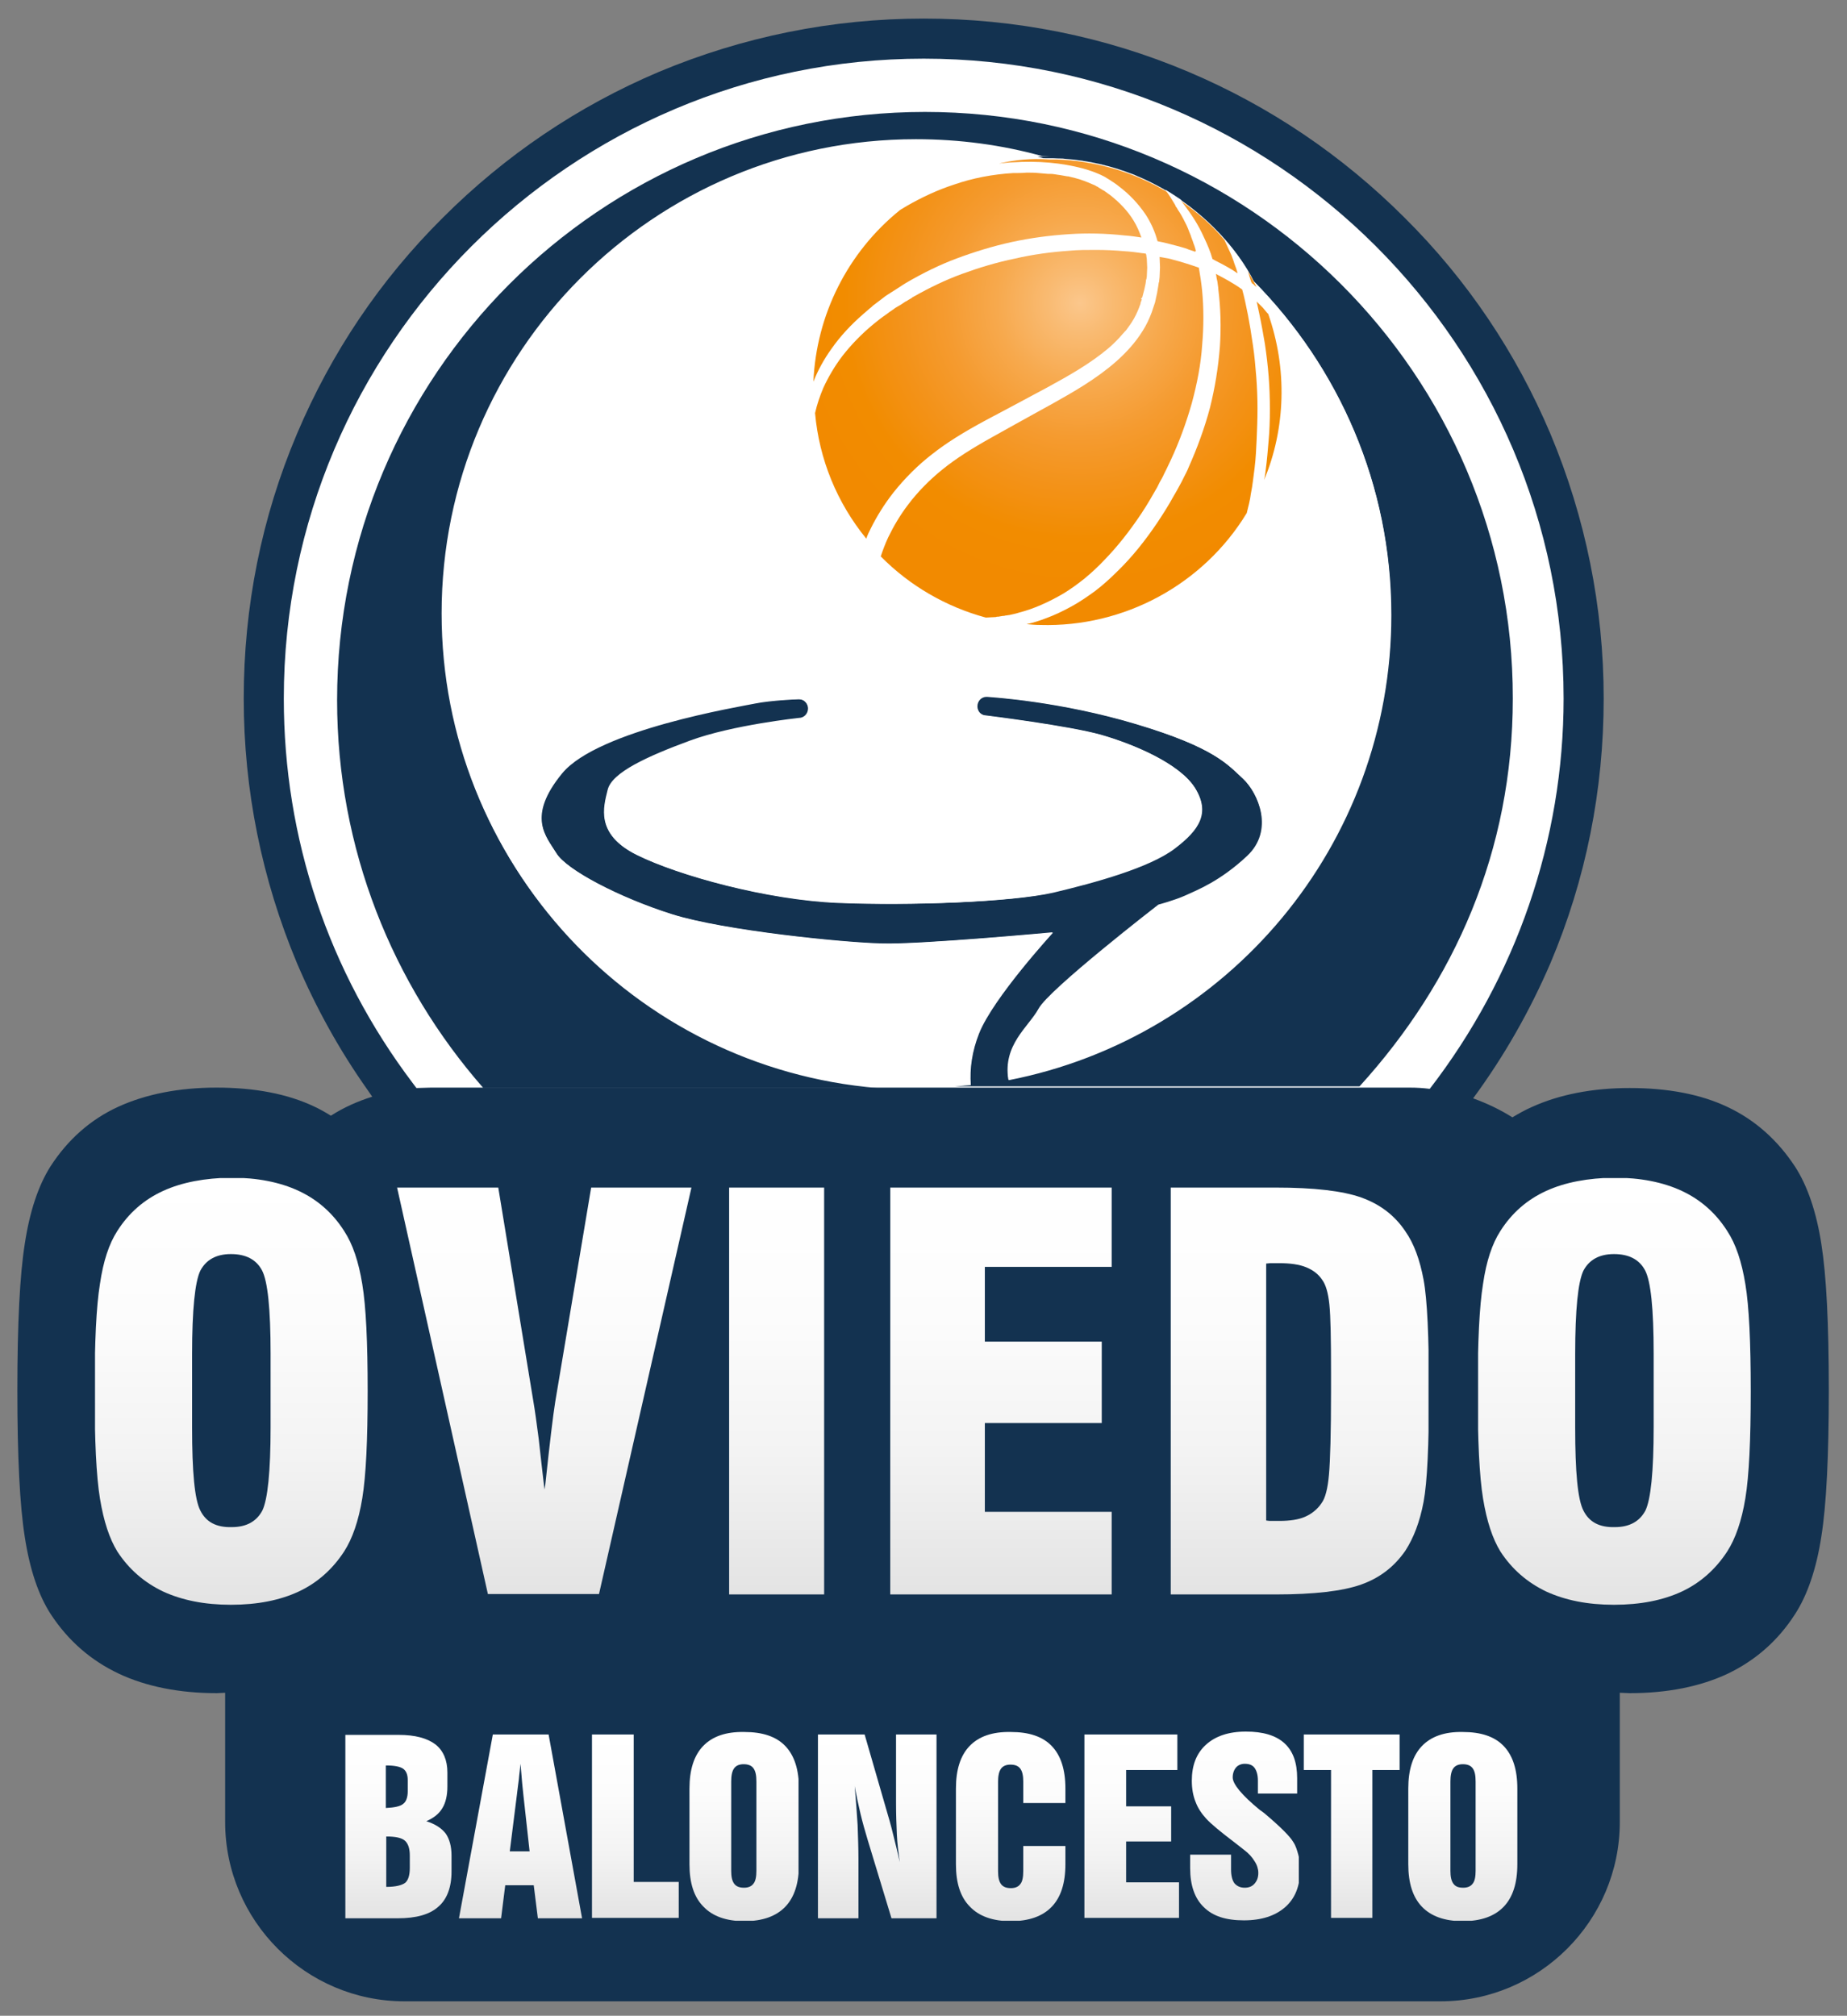
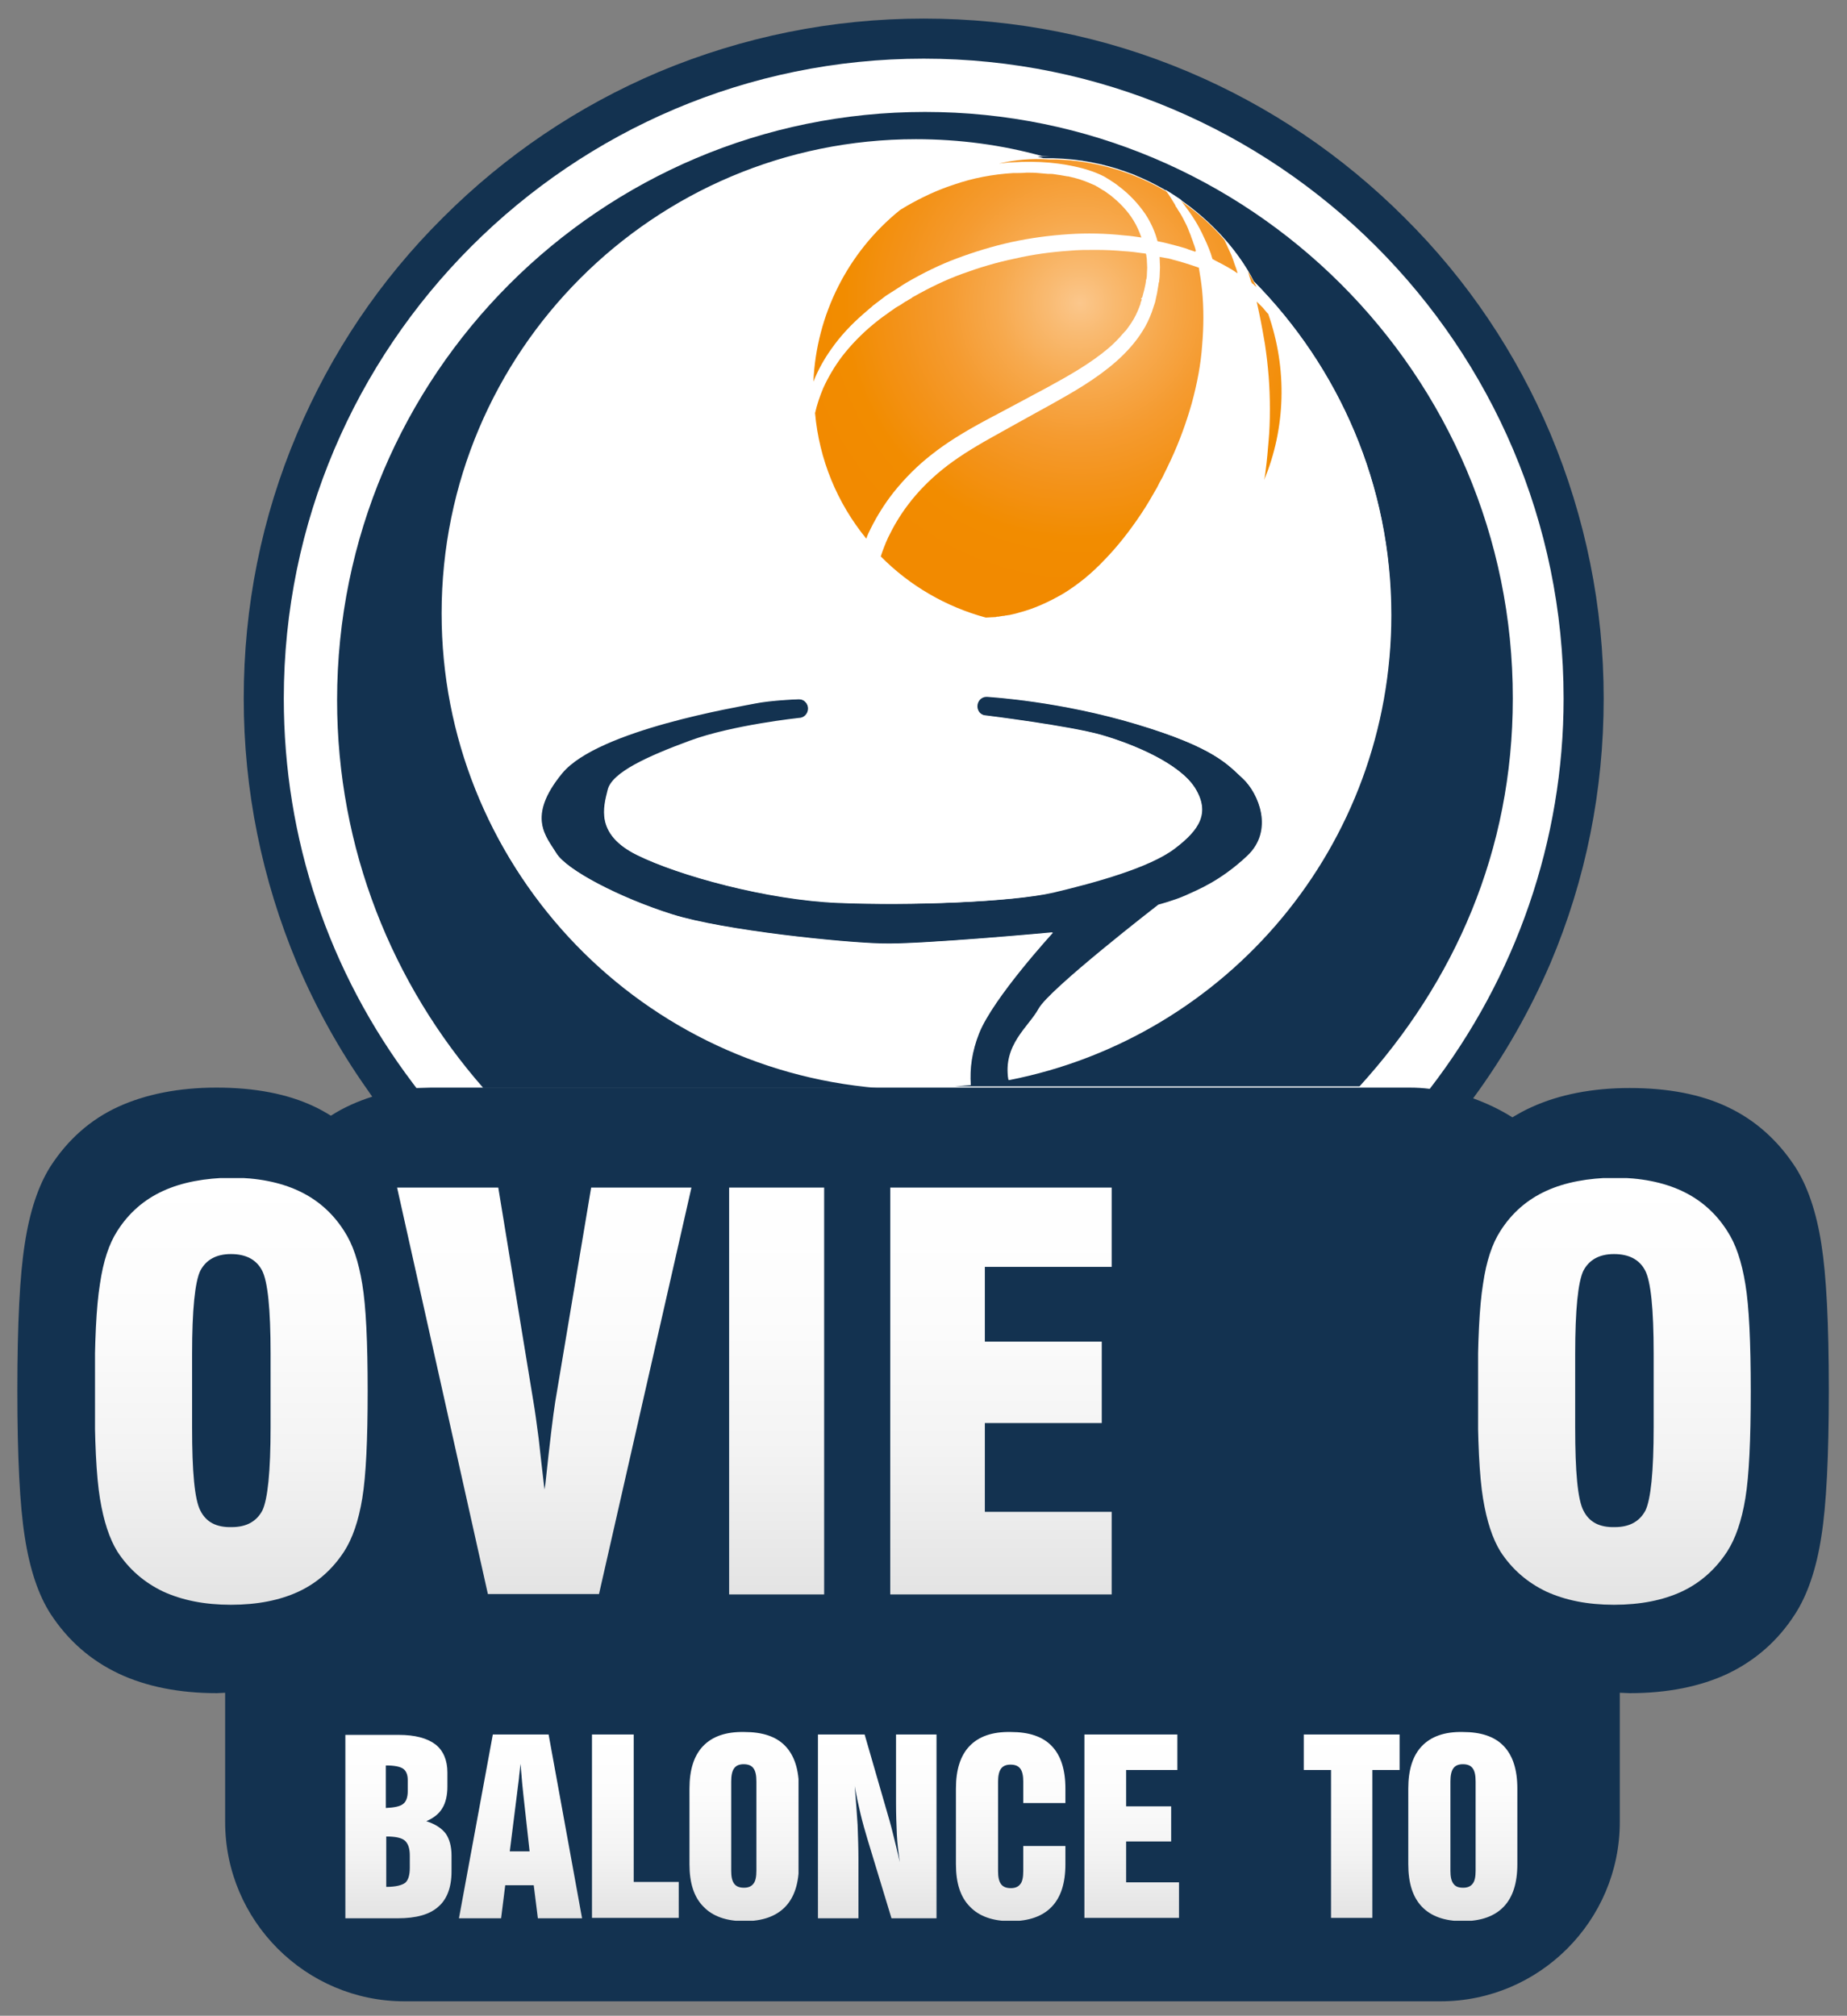
<svg xmlns="http://www.w3.org/2000/svg" xmlns:xlink="http://www.w3.org/1999/xlink" version="1.1" id="Capa_1" x="0px" y="0px" viewBox="0 0 447.1 488" style="enable-background:new 0 0 447.1 488;" xml:space="preserve">
  <rect x="0" y="0" width="447.1" height="488" fill="#808080" stroke="none" />
  <style type="text/css">
	.st0{fill:#FFFFFF;}
	.st1{fill:#133250;}
	
		.st2{clip-path:url(#SVGID_00000159468380862095726040000010466491088117406383_);fill:url(#SVGID_00000036950038329783788660000003154396022004346263_);}
	
		.st3{clip-path:url(#SVGID_00000070816287214467792010000000845100188686865032_);fill:url(#SVGID_00000088817160467964881320000005425738380621132950_);}
	
		.st4{clip-path:url(#SVGID_00000072266610746403048090000001815559701547366076_);fill:url(#SVGID_00000056429107871122354230000009028259127145013431_);}
	
		.st5{clip-path:url(#SVGID_00000154408725546111105930000018222008210177131675_);fill:url(#SVGID_00000012470811143463586550000008380939860268619148_);}
	
		.st6{clip-path:url(#SVGID_00000170263907829914118340000009403688005560572319_);fill:url(#SVGID_00000146498291922208321120000017875235608837431990_);}
	
		.st7{clip-path:url(#SVGID_00000064314546183270587660000003346028489445870508_);fill:url(#SVGID_00000122683801824527459450000012441344224584299189_);}
	
		.st8{clip-path:url(#SVGID_00000001634067761725702590000009951891864649577388_);fill:url(#SVGID_00000061436081980701139480000002457421703167163323_);}
	
		.st9{clip-path:url(#SVGID_00000053506493054513868740000002148508256483752599_);fill:url(#SVGID_00000024707205102066788670000009884215763035177898_);}
	
		.st10{clip-path:url(#SVGID_00000143613457151041139060000004840443566368320416_);fill:url(#SVGID_00000159442322245793151260000000586303212831536284_);}
	
		.st11{clip-path:url(#SVGID_00000158013541801888987980000002973283089915052204_);fill:url(#SVGID_00000019643115857905646210000010401560863045598861_);}
	
		.st12{clip-path:url(#SVGID_00000031912724524116205010000003860679628723414404_);fill:url(#SVGID_00000097488940130690805410000016253879200308274618_);}
	
		.st13{clip-path:url(#SVGID_00000037685238865228455660000007817267994519150977_);fill:url(#SVGID_00000111184688650549717430000002596509637944651966_);}
	
		.st14{clip-path:url(#SVGID_00000101101411259598816710000015055687526952177593_);fill:url(#SVGID_00000155113288720642107880000002871986566565003669_);}
	
		.st15{clip-path:url(#SVGID_00000000941525311555964770000005320415610381999520_);fill:url(#SVGID_00000101816047013122848760000017589356139015051934_);}
	
		.st16{clip-path:url(#SVGID_00000125564503188492682540000015928696323744355215_);fill:url(#SVGID_00000000187579957666909040000018257054822259453102_);}
	
		.st17{clip-path:url(#SVGID_00000070827045463893718640000007300897773619113903_);fill:url(#SVGID_00000015348136024504979910000010511667667074851247_);}
	
		.st18{clip-path:url(#SVGID_00000128479683847363932870000008533182415411475840_);fill:url(#SVGID_00000129185410370235464550000003465939133272587677_);}
	
		.st19{clip-path:url(#SVGID_00000142170662120946132560000009285341069205553052_);fill:url(#SVGID_00000007400959176106516890000006157031142261659560_);}
	
		.st20{clip-path:url(#SVGID_00000069396736430259146960000014237539455622917017_);fill:url(#SVGID_00000005946259581340158590000007362453334574347958_);}
	
		.st21{clip-path:url(#SVGID_00000000901948993220442520000017916900166094074296_);fill:url(#SVGID_00000116231336914042855910000009075127727365883552_);}
	
		.st22{clip-path:url(#SVGID_00000104696038226701620860000016035760555412082619_);fill:url(#SVGID_00000020368937328857173290000000262356128641269925_);}
	
		.st23{clip-path:url(#SVGID_00000149340903641227155380000017790494916429534392_);fill:url(#SVGID_00000097481381394885878770000018300570495974435724_);}
	
		.st24{clip-path:url(#SVGID_00000080918462793818897420000006166994208422660016_);fill:url(#SVGID_00000072972533310263743650000015643388980744879281_);}
	
		.st25{clip-path:url(#SVGID_00000070112162560142539160000005156979238786175380_);fill:url(#SVGID_00000078012571992634169160000006755599865843725459_);}
	
		.st26{clip-path:url(#SVGID_00000050663319764700095380000009048354081544250043_);fill:url(#SVGID_00000083087498287821961310000007557243365818625424_);}
</style>
  <path class="st0" d="M380.6,168.4c0,86.5-70.1,156.5-156.5,156.5c-86.5,0-156.5-70.1-156.5-156.5C67.5,82,137.6,11.9,224,11.9  C310.5,11.9,380.6,82,380.6,168.4" />
  <path class="st1" d="M223.9,27.1c-78.6,0-142.3,63.8-142.3,142.4c0,36,13.4,68.8,35.4,93.9h95.4c-58.9-4.9-105.2-54.2-105.2-114.4  c0-63.4,51.4-114.8,114.8-114.8c10.6,0,20.9,1.4,30.6,4.1c25.8-0.4,43.9,16.1,50.9,29.8c20.6,20.8,33.3,49.3,33.3,80.8  c0,55.8-39.8,102.3-92.6,112.6c-1.4-8.5,5-12.8,7.3-17.2c2.5-4.6,29-25.2,29-25.2s3.8-1,6.5-2.2c2.8-1.2,8.3-3.4,15-9.6  c6.6-6.2,2.7-15.2-1-18.7c-3.8-3.5-6.9-7.6-26-13.3c-18.4-5.5-34.8-6.5-36.1-6.6l-0.1,0l0,0l0,0v0c-1.2,0-2.2,1-2.2,2.3  s1,2.3,2.2,2.3v0c0,0,20.2,2.5,27.9,4.7c7.7,2.2,18.9,6.9,22.6,12.8c3.7,6,1.1,10.1-5,14.7c-6.1,4.6-19.2,8.2-29.3,10.6  c-10.1,2.3-35,3.2-52.1,2.5c-17.2-0.7-38.6-6.6-48.7-11.6c-10.1-5-8-11.6-7-15.7c1-4.1,9.6-8.1,19.9-11.9  c10.3-3.7,26.4-5.5,26.4-5.5v0c1.2,0,2.2-1.1,2.2-2.3s-1-2.3-2.2-2.3v0l-0.1,0l0,0l-0.1,0c-0.9,0-6.9,0.3-10.4,1  c-3.9,0.8-38.1,6.4-46.8,16.9c-8.7,10.6-3.9,15.3-1.4,19.4c2.5,4.1,15.4,10.9,28,14.8c12.6,4,41.9,6.9,50.9,7.1  c9.1,0.2,41.3-2.7,41.3-2.7s-14.5,15.8-17.9,24.4c-1.7,4.3-2.3,8.5-2,12.5c-1.3,0.1-2.6,0.2-3.9,0.3h98c23-25.3,37.1-57,37.1-93.9  C366.3,90.8,302.5,27.1,223.9,27.1" />
  <path class="st0" d="M266,39.7c0.5,0.1,1,0.3,1.5,0.4C267,39.9,266.5,39.8,266,39.7" />
-   <path class="st0" d="M256,38.4c0.8,0,1.5,0.1,2.3,0.1C257.5,38.4,256.8,38.4,256,38.4" />
  <path class="st0" d="M273.5,41.9c0.6,0.2,1.2,0.5,1.7,0.7C274.6,42.4,274,42.2,273.5,41.9" />
  <path class="st0" d="M260.6,38.8c0.6,0.1,1.1,0.1,1.7,0.2C261.7,38.9,261.1,38.8,260.6,38.8" />
  <path class="st0" d="M287.5,49.7c0.3,0.2,0.6,0.4,0.8,0.6C288.1,50.1,287.8,49.9,287.5,49.7" />
  <path class="st0" d="M277,43.4c0.6,0.3,1.1,0.5,1.7,0.8C278.1,43.9,277.6,43.7,277,43.4" />
  <path class="st0" d="M303.5,68.1c-2-4-5-8.1-8.8-12.1c0.6,0.6,1.2,1.2,1.7,1.9l1.7,3.7c0.4,1,0.6,1.7,0.7,2c0.3,0.8,0.5,1.6,0.8,2.4  c-1.4-0.9-2.9-1.8-4.4-2.6c-0.3-0.1-0.5-0.3-0.8-0.4c-0.3-0.2-0.6-0.3-0.9-0.5c-0.5-1.7-1.2-3.4-1.9-4.9l-0.1-0.2  c-1.5-3.4-3.2-5.8-4.9-8.1l-0.4-0.5l-0.4-0.5c-1.2-0.8-2.4-1.6-3.7-2.4c0.6,0.9,1.3,2,2,3.1l0.2,0.4l0,0l0,0.1l0.1,0.1  c0.2,0.3,0.3,0.6,0.5,0.8l0.4,0.6c0.3,0.5,0.6,1,0.9,1.6l0.1,0.2c0.3,0.6,0.6,1.3,1,2.1c0.3,0.6,0.5,1.1,0.6,1.5  c0.3,0.7,0.5,1.4,0.7,2c0.2,0.7,0.5,1.4,0.7,2.2c-0.3-0.1-0.7-0.2-1-0.4c-0.3-0.1-0.6-0.2-0.9-0.3c-0.6-0.2-1.2-0.4-1.8-0.6  c-0.3-0.1-0.7-0.2-1.1-0.3c-1.5-0.4-3-0.8-4.6-1.1c-0.6-2.3-1.6-4.5-2.9-6.5c-1.6-2.6-3.9-4.9-6.6-6.9c-0.6-0.4-1.1-0.8-1.7-1.2  l-0.3-0.2l-1.3-0.8l-0.8-0.4c-1.3-0.6-2.6-1.1-4.4-1.6c-5.2-1.4-10.9-2-17.1-1.5c-1.1,0.1-2.2,0.2-3.3,0.3c4.1-0.9,8.5-1.3,12.8-1.2  c-0.7,0-1.3-0.1-2-0.1c-9.7-2.7-20-4.1-30.6-4.1c-63.4,0-114.8,51.4-114.8,114.8c0,60.2,46.3,109.5,105.2,114.4h18.9  c1.3-0.1,2.6-0.2,3.9-0.3c-0.3-4,0.3-8.1,2-12.5c3.4-8.6,17.9-24.4,17.9-24.4s-32.2,3-41.3,2.7c-9.1-0.2-38.3-3.1-50.9-7.1  c-12.6-4-25.5-10.7-28-14.8c-2.5-4.1-7.3-8.8,1.4-19.4c8.7-10.6,42.9-16.2,46.8-16.9c3.5-0.7,9.5-1,10.4-1l0.1,0l0,0l0.1,0v0  c1.2,0,2.2,1.1,2.2,2.3c0,1.3-1,2.3-2.2,2.3v0c0,0-16.1,1.7-26.4,5.5c-10.3,3.8-18.9,7.7-19.9,11.9c-1,4.1-3.1,10.7,7,15.7  c10.1,5,31.5,10.9,48.7,11.6c17.2,0.8,42.1-0.1,52.1-2.5c10.1-2.4,23.2-6,29.3-10.6c6.1-4.6,8.7-8.7,5-14.7  c-3.8-6-15-10.6-22.6-12.8c-7.7-2.2-27.9-4.7-27.9-4.7v0c-1.2,0-2.2-1-2.2-2.3c0-1.2,1-2.3,2.2-2.3v0l0,0l0,0l0.1,0  c1.4,0.1,17.8,1.1,36.1,6.6c19.2,5.8,22.3,9.9,26,13.3c3.7,3.5,7.6,12.5,1,18.7c-6.6,6.2-12.2,8.3-15,9.6c-2.7,1.2-6.5,2.2-6.5,2.2  s-26.5,20.5-29,25.2c-2.4,4.4-8.7,8.7-7.3,17.2c52.8-10.4,92.6-56.8,92.6-112.6C336.8,117.4,324,88.9,303.5,68.1 M304.2,69.5  c-0.3-0.3-0.6-0.5-0.9-0.8c-0.1-0.1-0.2-0.2-0.3-0.2l0-0.1l-0.1-0.1c-0.3-0.9-0.5-1.8-0.8-2.6C302.8,66.9,303.5,68.2,304.2,69.5   M217.8,51l0.3-0.2c0.5-0.3,0.9-0.6,1.5-0.9c3.5-2,7.3-3.8,11.3-5.1c4.7-1.6,9.5-2.5,14.3-2.8c2.1-0.1,4.1-0.1,6.1,0  c0.7,0,1.4,0.1,2.3,0.2c0.1,0,0.3,0,0.4,0l0.2,0c0.6,0.1,1.2,0.1,1.7,0.2c0.2,0,0.5,0.1,0.7,0.1c0.5,0.1,1.1,0.2,1.7,0.3l0.2,0.1  c0.1,0,0.3,0.1,0.4,0.1c0.8,0.2,1.6,0.4,2.3,0.6c1.5,0.4,2.7,0.9,3.8,1.5l0.5,0.3l0.1,0l0.1,0.1l1.1,0.7l0.4,0.2  c0.5,0.3,0.9,0.6,1.4,1c2.4,1.8,4.3,3.9,5.7,6.2c0.8,1.3,1.4,2.7,1.9,4.1c-1.3-0.2-2.7-0.4-4.1-0.5c-4.6-0.4-9.2-0.5-13.5-0.3  c-4.6,0.3-9.3,0.9-13.8,1.9c-4.6,1-9.1,2.3-13.4,4c-4,1.5-8.1,3.5-12.2,5.9c-0.3,0.2-0.5,0.3-0.8,0.5l-0.6,0.4l0,0  c-0.5,0.3-0.9,0.6-1.4,0.9c-0.2,0.2-0.5,0.3-0.8,0.5c-0.6,0.4-1.3,0.9-1.9,1.3c-0.8,0.6-1.7,1.2-2.5,1.9l0,0  c-0.3,0.2-0.6,0.5-0.8,0.7c-0.5,0.4-1,0.8-1.5,1.3c-3,2.6-5.6,5.5-7.7,8.4c-1.8,2.5-3.3,5.2-4.4,8C197.6,76.3,205.2,61.2,217.8,51   M209.5,130.5c-7.1-8.7-11.4-19.2-12.4-30.4c0.5-2.2,1.2-4.2,2-6.1c1.2-2.6,2.7-5.3,4.6-7.7c2-2.6,4.5-5.2,7.5-7.7  c0.5-0.4,1-0.8,1.5-1.2c0.3-0.2,0.5-0.4,0.8-0.6l1-0.7c0.5-0.3,1-0.7,1.5-1c0.5-0.3,0.8-0.6,1.2-0.8c0.2-0.1,0.5-0.3,0.7-0.4  l0.6-0.4c0.2-0.1,0.4-0.3,0.6-0.4c0.2-0.1,0.4-0.3,0.7-0.4c0.2-0.1,0.5-0.3,0.7-0.4c0.2-0.1,0.4-0.2,0.6-0.4  c3.6-2.1,7.6-3.9,11.7-5.5c4.1-1.5,8.4-2.8,12.8-3.7c4.3-0.9,8.8-1.6,13.2-1.9c4.6-0.3,9-0.3,12.9,0.1c1.6,0.1,3.2,0.3,4.6,0.5  c0.3,0,0.5,0.1,0.8,0.1l0,0.1c0,0.2,0,0.3,0.1,0.5c0,0.2,0.1,0.4,0.1,0.6l0.1,2.2l-0.1,2.2c0,0.2-0.1,0.4-0.1,0.6  c0,0.1,0,0.3-0.1,0.4c0,0.2-0.1,0.5-0.1,0.7c-0.1,0.5-0.1,0.9-0.3,1.4l-0.5,1.9l-0.3,0.3l0.2,0.2l-0.3,0.8c-0.1,0.2-0.2,0.4-0.2,0.7  c0,0.1-0.1,0.2-0.1,0.3c-0.5,1.3-1.2,2.6-1.9,3.8c-0.4,0.6-0.8,1.2-1.2,1.7c-0.2,0.3-0.4,0.5-0.7,0.8l-0.2,0.2  c-1.1,1.3-2.3,2.5-3.6,3.6c-4.3,3.7-9.2,6.4-14.7,9.5c-5.1,2.7-10.1,5.4-14.8,7.9c-5.6,3-9.7,5.5-13,8.2c-3.5,2.7-6.6,5.8-9.4,9.3  c-2.2,2.8-4,5.7-5.5,8.7C210.2,128.7,209.9,129.6,209.5,130.5 M246.7,148.1c-0.8,0.2-1.6,0.4-2.4,0.6c-0.3,0.1-0.5,0.1-0.8,0.1  c-0.2,0-0.4,0.1-0.5,0.1l-0.2,0c-0.4,0.1-0.8,0.1-1.2,0.2c-0.1,0-0.2,0-0.3,0c-0.2,0-0.4,0-0.6,0.1c-0.6,0.1-1.3,0.1-1.9,0.1l-0.2,0  c-9.6-2.6-18.3-7.7-25.4-14.8c0.5-1.6,1-3.1,1.8-4.6c1.3-2.7,2.9-5.4,4.8-7.9c2.5-3.2,5.3-6.2,8.4-8.6c3.1-2.5,6.9-5,12.2-7.9  l5.2-2.9c3.1-1.7,6.2-3.4,9.4-5.2c4.8-2.7,10.3-5.9,15.2-10.1c2.6-2.3,4.7-4.7,6.4-7.4c0.9-1.4,1.6-2.9,2.2-4.5l0.1-0.3  c0.1-0.3,0.2-0.6,0.3-0.9l0.4-1.2l0.5-2.3c0.2-0.6,0.2-1.2,0.3-1.8c0-0.2,0.1-0.5,0.1-0.7c0-0.1,0-0.3,0.1-0.4  c0-0.3,0.1-0.6,0.1-0.9l0.1-2.4l-0.1-2.4l0,0l0-0.1c0.6,0.1,1.2,0.2,1.7,0.3c0.2,0,0.4,0.1,0.6,0.1c0.2,0.1,0.5,0.1,0.7,0.2  c2.3,0.6,4.5,1.2,6.5,2c0.3,1.8,0.6,3.6,0.8,5.6c0.4,4.2,0.4,8.7,0,13.2c-0.4,4.4-1.2,9.1-2.5,14c-1.2,4.6-3,9.3-5.1,13.8  c-0.3,0.7-0.7,1.4-1,2.1c-0.2,0.4-0.4,0.8-0.6,1.2c-0.3,0.7-0.7,1.4-1.1,2.1c-0.2,0.4-0.4,0.8-0.6,1.2c-1.2,2.1-2.4,4.2-3.8,6.3  c-3,4.5-5.9,8.1-8.8,11.1c-1.6,1.7-3.3,3.2-4.9,4.6c-1.7,1.3-3.4,2.6-5.2,3.7C253.8,145.7,250.2,147.2,246.7,148.1 M304.3,106.5  c-0.1,2.1-0.3,4.6-0.5,7c-0.2,2.2-0.5,4.3-0.9,6.2l0,0c-0.3,1.6-0.6,3.1-1,4.7c-10.6,17.3-29.8,27.7-50,27.1c-1.1,0-2.2-0.1-3.3-0.2  c1.5-0.4,3.1-0.9,4.9-1.5c1.8-0.7,3.8-1.6,6-2.8c2-1.1,3.9-2.4,5.8-3.8c1.7-1.3,3.5-2.9,5.4-4.8c3.4-3.4,6.6-7.3,9.5-11.6  c1.5-2.2,2.8-4.4,4-6.5c0.2-0.4,0.4-0.8,0.7-1.2c0.4-0.7,0.8-1.4,1.2-2.2c0.2-0.4,0.4-0.8,0.6-1.2c0.4-0.7,0.8-1.5,1.1-2.3  c2.2-4.8,3.9-9.6,5.2-14.5c1.3-4.7,2.1-9.7,2.4-14.8c0.3-4.6,0.2-9.4-0.4-14l0-0.2c-0.1-0.5-0.1-1-0.2-1.5c0-0.3-0.1-0.6-0.2-0.9  c0-0.2-0.1-0.5-0.1-0.7l0-0.2c2.3,1.1,4.5,2.4,6.4,3.8c0.5,1.8,0.9,3.8,1.4,6.2c0.4,2.1,0.8,4.5,1.2,7.3c0.4,2.6,0.6,5.2,0.8,7.6  c0.2,2.6,0.3,5.2,0.3,7.7C304.5,101.7,304.4,104.2,304.3,106.5 M307,91.2c-0.2-2.5-0.5-5.2-0.9-7.8c-0.3-2.3-0.8-4.8-1.4-7.5  c-0.2-0.9-0.4-1.9-0.7-2.8c0.1,0.1,0.2,0.2,0.3,0.3c0.2,0.2,0.3,0.3,0.5,0.5c0.2,0.2,0.5,0.5,0.7,0.7c0.2,0.2,0.3,0.4,0.5,0.6  c0.2,0.2,0.3,0.4,0.5,0.6c0.1,0.1,0.2,0.2,0.3,0.3l0,0c2.3,6.6,3.4,13.5,3.2,20.5c-0.2,6.9-1.6,13.5-4.2,19.7  c0.1-0.8,0.3-1.7,0.4-2.5c0.3-2.3,0.6-4.7,0.7-7.1c0.1-2.1,0.3-4.8,0.3-7.6C307.3,96.4,307.2,93.8,307,91.2" />
  <path class="st0" d="M269.8,40.7c0.6,0.2,1.2,0.4,1.7,0.6C270.9,41.1,270.4,40.9,269.8,40.7" />
  <path class="st0" d="M280.6,45.2c0.5,0.3,0.9,0.5,1.4,0.8C281.5,45.7,281,45.5,280.6,45.2" />
  <g>
    <defs>
      <polygon id="SVGID_1_" points="246,137.8 246.1,137.8 246.2,137.8   " />
    </defs>
    <clipPath id="SVGID_00000036225878840289318900000007866028514581029817_">
      <use xlink:href="#SVGID_1_" style="overflow:visible;" />
    </clipPath>
    <radialGradient id="SVGID_00000047054835180199506770000009005214474014084522_" cx="-74.543" cy="682.068" r="1" gradientTransform="matrix(-2.158100e-02 3.966240e-02 3.966240e-02 2.158100e-02 217.44 126.077)" gradientUnits="userSpaceOnUse">
      <stop offset="0" style="stop-color:#FBC78C" />
      <stop offset="0.117" style="stop-color:#F9BA71" />
      <stop offset="0.29" style="stop-color:#F7A94D" />
      <stop offset="0.466" style="stop-color:#F59B30" />
      <stop offset="0.643" style="stop-color:#F39218" />
      <stop offset="0.82" style="stop-color:#F28C00" />
      <stop offset="1" style="stop-color:#F28A00" />
    </radialGradient>
    <polygon style="clip-path:url(#SVGID_00000036225878840289318900000007866028514581029817_);fill:url(#SVGID_00000047054835180199506770000009005214474014084522_);" points="   246.2,137.8 246.1,137.9 246,137.8 246.1,137.8  " />
  </g>
  <g>
    <defs>
      <path id="SVGID_00000049929062065211628530000001783551947071006397_" d="M286.2,49l0.4,0.5c1.7,2.3,3.4,4.7,4.9,8.1l0.1,0.2    c0.7,1.5,1.4,3.1,1.9,4.9c0.3,0.2,0.6,0.3,0.9,0.5c0.3,0.1,0.5,0.3,0.8,0.4c1.5,0.8,3,1.6,4.4,2.6c-0.2-0.8-0.5-1.6-0.8-2.4    c-0.1-0.3-0.3-1-0.7-2l-1.7-3.7c-3.1-3.7-6.6-6.7-10.6-9.5L286.2,49z" />
    </defs>
    <clipPath id="SVGID_00000178904653451398800140000010434784234034610322_">
      <use xlink:href="#SVGID_00000049929062065211628530000001783551947071006397_" style="overflow:visible;" />
    </clipPath>
    <radialGradient id="SVGID_00000119101327491950749570000002449047882373133498_" cx="-74.543" cy="682.068" r="1" gradientTransform="matrix(-33.299 61.198 61.198 33.299 -43962.258 -18076.836)" gradientUnits="userSpaceOnUse">
      <stop offset="0" style="stop-color:#FBC78C" />
      <stop offset="0.117" style="stop-color:#F9BA71" />
      <stop offset="0.29" style="stop-color:#F7A94D" />
      <stop offset="0.466" style="stop-color:#F59B30" />
      <stop offset="0.643" style="stop-color:#F39218" />
      <stop offset="0.82" style="stop-color:#F28C00" />
      <stop offset="1" style="stop-color:#F28A00" />
    </radialGradient>
    <polygon style="clip-path:url(#SVGID_00000178904653451398800140000010434784234034610322_);fill:url(#SVGID_00000119101327491950749570000002449047882373133498_);" points="   307,52.4 296.4,71.8 278.4,62 288.9,42.6  " />
  </g>
  <g>
    <defs>
      <path id="SVGID_00000157282417119507853170000010539143075236939407_" d="M302.9,68.3l0.1,0.1l0,0.1c0.1,0.1,0.2,0.2,0.3,0.2    c0.3,0.3,0.6,0.6,0.9,0.8c-0.7-1.3-1.4-2.6-2.1-3.8C302.3,66.5,302.6,67.4,302.9,68.3" />
    </defs>
    <clipPath id="SVGID_00000100353915151733189130000010644784685756613285_">
      <use xlink:href="#SVGID_00000157282417119507853170000010539143075236939407_" style="overflow:visible;" />
    </clipPath>
    <radialGradient id="SVGID_00000163070840849222270120000017275587405430446512_" cx="-74.543" cy="682.068" r="1" gradientTransform="matrix(-33.299 61.198 61.198 33.299 -43962.258 -18076.836)" gradientUnits="userSpaceOnUse">
      <stop offset="0" style="stop-color:#FBC78C" />
      <stop offset="0.117" style="stop-color:#F9BA71" />
      <stop offset="0.29" style="stop-color:#F7A94D" />
      <stop offset="0.466" style="stop-color:#F59B30" />
      <stop offset="0.643" style="stop-color:#F39218" />
      <stop offset="0.82" style="stop-color:#F28C00" />
      <stop offset="1" style="stop-color:#F28A00" />
    </radialGradient>
    <polygon style="clip-path:url(#SVGID_00000100353915151733189130000010644784685756613285_);fill:url(#SVGID_00000163070840849222270120000017275587405430446512_);" points="   305.8,66.5 303.7,70.4 300.4,68.6 302.5,64.8  " />
  </g>
  <g>
    <defs>
      <path id="SVGID_00000110470880570638677630000015275799298928995504_" d="M280.7,62.2L280.7,62.2l0.1,2.5l-0.1,2.4    c0,0.3-0.1,0.6-0.1,0.9c0,0.1,0,0.3-0.1,0.4c0,0.2-0.1,0.5-0.1,0.7c-0.1,0.6-0.2,1.2-0.3,1.8l-0.5,2.3l-0.4,1.2    c-0.1,0.3-0.2,0.6-0.3,0.9l-0.1,0.3c-0.6,1.6-1.3,3.1-2.2,4.5c-1.6,2.6-3.8,5.1-6.4,7.4c-4.9,4.3-10.4,7.4-15.2,10.1    c-3.2,1.8-6.4,3.5-9.4,5.2l-5.2,2.9c-5.4,3-9.1,5.4-12.2,7.9c-3.1,2.5-6,5.4-8.4,8.6c-1.9,2.5-3.5,5.2-4.8,7.9    c-0.7,1.5-1.3,3.1-1.8,4.6c7,7.1,15.8,12.2,25.4,14.8l0.2,0c0.6,0,1.2-0.1,1.9-0.1c0.2,0,0.4,0,0.6-0.1c0.1,0,0.2,0,0.3,0    c0.4-0.1,0.8-0.1,1.2-0.2l0.2,0c0.2,0,0.3-0.1,0.5-0.1c0.3,0,0.5-0.1,0.8-0.1c0.8-0.2,1.5-0.3,2.4-0.6c3.5-0.9,7.1-2.5,10.7-4.6    c1.8-1.1,3.6-2.4,5.2-3.7c1.7-1.4,3.3-2.9,4.9-4.6c2.9-3,5.8-6.6,8.8-11.1c1.4-2.1,2.6-4.2,3.8-6.3c0.2-0.4,0.4-0.8,0.6-1.2    c0.4-0.7,0.8-1.4,1.1-2.1c0.2-0.4,0.4-0.8,0.6-1.2c0.3-0.7,0.7-1.4,1-2.1c2.1-4.5,3.8-9.2,5.1-13.8c1.3-4.8,2.2-9.5,2.5-14    c0.4-4.6,0.4-9,0-13.2c-0.2-2-0.5-3.9-0.8-5.6c-2-0.7-4.2-1.4-6.5-2c-0.2-0.1-0.5-0.1-0.7-0.2c-0.2,0-0.4-0.1-0.6-0.1    c-0.5-0.1-1.1-0.2-1.7-0.3L280.7,62.2z" />
    </defs>
    <clipPath id="SVGID_00000003080863302321964030000007252093733685575591_">
      <use xlink:href="#SVGID_00000110470880570638677630000015275799298928995504_" style="overflow:visible;" />
    </clipPath>
    <radialGradient id="SVGID_00000029008440977571441060000014675650751951911045_" cx="-74.543" cy="682.068" r="1" gradientTransform="matrix(-33.299 61.198 61.198 33.299 -43962.258 -18076.836)" gradientUnits="userSpaceOnUse">
      <stop offset="0" style="stop-color:#FBC78C" />
      <stop offset="0.117" style="stop-color:#F9BA71" />
      <stop offset="0.29" style="stop-color:#F7A94D" />
      <stop offset="0.466" style="stop-color:#F59B30" />
      <stop offset="0.643" style="stop-color:#F39218" />
      <stop offset="0.82" style="stop-color:#F28C00" />
      <stop offset="1" style="stop-color:#F28A00" />
    </radialGradient>
    <polygon style="clip-path:url(#SVGID_00000003080863302321964030000007252093733685575591_);fill:url(#SVGID_00000029008440977571441060000014675650751951911045_);" points="   328.2,82 273.6,182.2 176.6,129.5 231.2,29.2  " />
  </g>
  <g>
    <defs>
      <path id="SVGID_00000096743574654252101050000013216521391142722221_" d="M304.8,75.8c0.6,2.8,1,5.2,1.4,7.5    c0.4,2.7,0.7,5.3,0.9,7.8c0.2,2.6,0.3,5.2,0.3,7.9c0,2.8-0.1,5.5-0.3,7.6c-0.2,2.4-0.4,4.8-0.7,7.1c-0.1,0.9-0.2,1.7-0.4,2.5    c2.6-6.2,4-12.9,4.2-19.7c0.2-7-0.9-13.9-3.2-20.5l0,0c-0.1-0.1-0.2-0.2-0.3-0.3c-0.2-0.2-0.3-0.4-0.5-0.6    c-0.2-0.2-0.3-0.4-0.5-0.6c-0.2-0.2-0.5-0.5-0.7-0.7c-0.2-0.2-0.3-0.3-0.5-0.5c-0.1-0.1-0.2-0.2-0.3-0.3    C304.4,73.9,304.6,74.9,304.8,75.8" />
    </defs>
    <clipPath id="SVGID_00000021077291834254549370000001259777434344032419_">
      <use xlink:href="#SVGID_00000096743574654252101050000013216521391142722221_" style="overflow:visible;" />
    </clipPath>
    <radialGradient id="SVGID_00000178184590378465501430000013471307702152871056_" cx="-74.543" cy="682.068" r="1" gradientTransform="matrix(-33.299 61.198 61.198 33.299 -43962.258 -18076.836)" gradientUnits="userSpaceOnUse">
      <stop offset="0" style="stop-color:#FBC78C" />
      <stop offset="0.117" style="stop-color:#F9BA71" />
      <stop offset="0.29" style="stop-color:#F7A94D" />
      <stop offset="0.466" style="stop-color:#F59B30" />
      <stop offset="0.643" style="stop-color:#F39218" />
      <stop offset="0.82" style="stop-color:#F28C00" />
      <stop offset="1" style="stop-color:#F28A00" />
    </radialGradient>
    <polygon style="clip-path:url(#SVGID_00000021077291834254549370000001259777434344032419_);fill:url(#SVGID_00000178184590378465501430000013471307702152871056_);" points="   328.5,82.9 308.9,118.9 286,106.4 305.6,70.4  " />
  </g>
  <g>
    <defs>
-       <path id="SVGID_00000040538734556469771250000015233562224636100245_" d="M294.4,66.6c0,0.2,0.1,0.5,0.1,0.7    c0.1,0.3,0.1,0.6,0.2,0.9c0.1,0.5,0.1,1,0.2,1.5l0,0.2c0.6,4.7,0.7,9.4,0.4,14c-0.4,5.1-1.2,10-2.4,14.8    c-1.3,4.9-3.1,9.8-5.2,14.5c-0.3,0.8-0.7,1.5-1.1,2.3c-0.2,0.4-0.4,0.8-0.6,1.2c-0.4,0.7-0.8,1.5-1.2,2.2    c-0.2,0.4-0.5,0.8-0.7,1.2c-1.2,2.2-2.6,4.4-4,6.5c-2.9,4.3-6.1,8.3-9.5,11.6c-1.9,1.9-3.7,3.5-5.4,4.8c-1.9,1.4-3.8,2.7-5.8,3.8    c-2.2,1.2-4.1,2.1-6,2.8c-1.8,0.7-3.4,1.2-4.9,1.5c1.1,0.1,2.2,0.2,3.3,0.2c20.3,0.6,39.5-9.8,50-27.1c0.4-1.6,0.8-3.1,1-4.7v0    c0.4-1.9,0.6-4,0.9-6.2c0.3-2.4,0.4-4.9,0.5-7c0.1-2.3,0.2-4.8,0.2-7.4c0-2.5-0.1-5.1-0.3-7.7c-0.2-2.4-0.4-5-0.8-7.6    c-0.4-2.8-0.8-5.2-1.2-7.3c-0.5-2.5-0.9-4.4-1.4-6.2c-1.9-1.4-4.1-2.6-6.4-3.8L294.4,66.6z" />
-     </defs>
+       </defs>
    <clipPath id="SVGID_00000070088826355276092160000008567718813809173639_">
      <use xlink:href="#SVGID_00000040538734556469771250000015233562224636100245_" style="overflow:visible;" />
    </clipPath>
    <radialGradient id="SVGID_00000183235984283229383540000004683590640244456123_" cx="-74.543" cy="682.068" r="1" gradientTransform="matrix(-33.299 61.198 61.198 33.299 -43962.258 -18076.836)" gradientUnits="userSpaceOnUse">
      <stop offset="0" style="stop-color:#FBC78C" />
      <stop offset="0.117" style="stop-color:#F9BA71" />
      <stop offset="0.29" style="stop-color:#F7A94D" />
      <stop offset="0.466" style="stop-color:#F59B30" />
      <stop offset="0.643" style="stop-color:#F39218" />
      <stop offset="0.82" style="stop-color:#F28C00" />
      <stop offset="1" style="stop-color:#F28A00" />
    </radialGradient>
    <polygon style="clip-path:url(#SVGID_00000070088826355276092160000008567718813809173639_);fill:url(#SVGID_00000183235984283229383540000004683590640244456123_);" points="   340.4,86 291.7,175.5 212.6,132.4 261.3,42.9  " />
  </g>
  <g>
    <defs>
      <path id="SVGID_00000070086656465828069140000001794781160644636801_" d="M245.2,41.9c-4.9,0.3-9.7,1.2-14.3,2.8    c-4,1.3-7.8,3.1-11.3,5.1c-0.5,0.3-1,0.6-1.5,0.9l-0.3,0.2c-12.6,10.2-20.2,25.3-20.9,41.5c1.1-2.8,2.6-5.5,4.4-8    c2.1-3,4.7-5.8,7.7-8.4c0.5-0.4,1-0.9,1.5-1.3c0.3-0.2,0.6-0.5,0.8-0.7l0,0c0.8-0.6,1.6-1.2,2.5-1.9c0.6-0.5,1.3-0.9,1.9-1.3    c0.3-0.2,0.5-0.3,0.8-0.5c0.5-0.3,0.9-0.6,1.4-0.9l0,0l0.6-0.4c0.3-0.2,0.5-0.3,0.8-0.5c4.1-2.4,8.2-4.4,12.2-5.9    c4.3-1.6,8.8-3,13.4-4c4.6-1,9.2-1.6,13.8-1.9c4.4-0.3,8.9-0.2,13.5,0.3c1.4,0.1,2.8,0.3,4.1,0.5c-0.5-1.4-1.1-2.8-1.9-4.1    c-1.4-2.3-3.3-4.3-5.7-6.2c-0.4-0.3-0.9-0.6-1.4-1l-0.4-0.2l-1.1-0.7l-0.1-0.1l-0.1,0l-0.5-0.3c-1.1-0.5-2.3-1-3.8-1.5    c-0.7-0.2-1.4-0.4-2.3-0.6c-0.1,0-0.3-0.1-0.4-0.1l-0.2,0c-0.6-0.1-1.2-0.2-1.7-0.3c-0.2,0-0.5-0.1-0.7-0.1    c-0.6-0.1-1.2-0.2-1.7-0.2l-0.2,0c-0.1,0-0.3,0-0.4,0c-0.8-0.1-1.5-0.1-2.3-0.2c-0.9-0.1-1.9-0.1-2.9-0.1    C247.4,41.9,246.3,41.9,245.2,41.9" />
    </defs>
    <clipPath id="SVGID_00000119115086310735137230000012749165008628297879_">
      <use xlink:href="#SVGID_00000070086656465828069140000001794781160644636801_" style="overflow:visible;" />
    </clipPath>
    <radialGradient id="SVGID_00000175311198360444701960000014988862906061586816_" cx="-74.543" cy="682.068" r="1" gradientTransform="matrix(-33.299 61.198 61.198 33.299 -43962.258 -18076.836)" gradientUnits="userSpaceOnUse">
      <stop offset="0" style="stop-color:#FBC78C" />
      <stop offset="0.117" style="stop-color:#F9BA71" />
      <stop offset="0.29" style="stop-color:#F7A94D" />
      <stop offset="0.466" style="stop-color:#F59B30" />
      <stop offset="0.643" style="stop-color:#F39218" />
      <stop offset="0.82" style="stop-color:#F28C00" />
      <stop offset="1" style="stop-color:#F28A00" />
    </radialGradient>
    <polygon style="clip-path:url(#SVGID_00000119115086310735137230000012749165008628297879_);fill:url(#SVGID_00000175311198360444701960000014988862906061586816_);" points="   297.5,53.4 258.1,125.8 175.7,80.9 215.1,8.5  " />
  </g>
  <g>
    <defs>
      <path id="SVGID_00000110455215417378129930000001163342694843820986_" d="M241.8,39.6c1.1-0.1,2.2-0.3,3.3-0.3    c6.1-0.4,11.9,0.1,17.1,1.5c1.8,0.5,3.1,1,4.4,1.6l0.8,0.4l1.3,0.8l0.3,0.2c0.6,0.4,1.1,0.7,1.7,1.2c2.7,2,4.9,4.4,6.6,6.9    c1.3,2,2.3,4.2,2.9,6.5c1.6,0.3,3.1,0.7,4.6,1.1c0.4,0.1,0.7,0.2,1.1,0.3c0.6,0.2,1.2,0.3,1.8,0.6c0.3,0.1,0.6,0.2,0.9,0.3    c0.3,0.1,0.7,0.2,1,0.4c-0.2-0.7-0.4-1.5-0.7-2.2c-0.2-0.7-0.5-1.3-0.7-2c-0.2-0.5-0.4-0.9-0.6-1.5c-0.3-0.8-0.7-1.5-1-2.1    l-0.1-0.2c-0.3-0.6-0.6-1.1-0.9-1.6l-0.4-0.6c-0.2-0.3-0.3-0.6-0.5-0.8l-0.1-0.1l0-0.1l0,0l-0.2-0.4c-0.7-1.1-1.3-2.2-2-3.1    c-8.1-4.8-17.3-7.5-26.8-7.8c-0.5,0-1.1,0-1.7,0C249.7,38.3,245.6,38.7,241.8,39.6" />
    </defs>
    <clipPath id="SVGID_00000063603005229763444920000001964609466672497327_">
      <use xlink:href="#SVGID_00000110455215417378129930000001163342694843820986_" style="overflow:visible;" />
    </clipPath>
    <radialGradient id="SVGID_00000180332763332702753980000006998510603494090659_" cx="-74.543" cy="682.068" r="1" gradientTransform="matrix(-33.299 61.198 61.198 33.299 -43962.258 -18076.836)" gradientUnits="userSpaceOnUse">
      <stop offset="0" style="stop-color:#FBC78C" />
      <stop offset="0.117" style="stop-color:#F9BA71" />
      <stop offset="0.29" style="stop-color:#F7A94D" />
      <stop offset="0.466" style="stop-color:#F59B30" />
      <stop offset="0.643" style="stop-color:#F39218" />
      <stop offset="0.82" style="stop-color:#F28C00" />
      <stop offset="1" style="stop-color:#F28A00" />
    </radialGradient>
    <polygon style="clip-path:url(#SVGID_00000063603005229763444920000001964609466672497327_);fill:url(#SVGID_00000180332763332702753980000006998510603494090659_);" points="   298.8,43.5 278.5,80.9 232.3,55.7 252.6,18.3  " />
  </g>
  <g>
    <defs>
      <path id="SVGID_00000124860426237466630930000017133181584408192934_" d="M258.9,60.7c-4.4,0.3-8.9,0.9-13.2,1.9    c-4.4,0.9-8.7,2.2-12.8,3.7c-4.1,1.5-8,3.4-11.7,5.5c-0.2,0.1-0.4,0.2-0.6,0.4c-0.2,0.1-0.5,0.3-0.7,0.4c-0.2,0.1-0.4,0.3-0.7,0.4    c-0.2,0.1-0.4,0.3-0.6,0.4l-0.6,0.4c-0.2,0.1-0.5,0.3-0.7,0.4c-0.4,0.2-0.8,0.5-1.2,0.8c-0.5,0.3-1,0.7-1.4,1l-1,0.7    c-0.3,0.2-0.5,0.4-0.8,0.6c-0.5,0.4-1,0.8-1.5,1.2c-2.9,2.4-5.4,5-7.5,7.7c-1.9,2.5-3.4,5.1-4.6,7.7c-0.8,1.9-1.5,3.9-2,6.1    c1,11.2,5.3,21.7,12.4,30.4c0.3-0.9,0.7-1.7,1.1-2.5c1.5-3,3.3-5.9,5.5-8.7c2.8-3.5,5.9-6.6,9.4-9.3c3.3-2.6,7.4-5.2,13-8.2    c4.7-2.5,9.6-5.1,14.8-7.9c5.5-3,10.4-5.8,14.7-9.4c1.3-1.1,2.5-2.3,3.6-3.6l0.2-0.2c0.2-0.3,0.5-0.5,0.7-0.8    c0.4-0.6,0.9-1.2,1.2-1.7c0.8-1.2,1.4-2.5,1.9-3.8c0-0.1,0.1-0.2,0.1-0.3c0.1-0.2,0.2-0.4,0.2-0.7l0.3-0.8l-0.2-0.2l0.3-0.3    l0.5-1.9c0.1-0.5,0.2-0.9,0.3-1.4c0-0.2,0.1-0.5,0.1-0.7c0-0.1,0-0.3,0.1-0.4c0-0.2,0.1-0.4,0.1-0.6l0.1-2.2l-0.1-2.2    c0-0.2-0.1-0.4-0.1-0.6c0-0.2,0-0.3-0.1-0.5l0-0.1c-0.3,0-0.5-0.1-0.8-0.1c-1.4-0.2-2.9-0.4-4.6-0.5c-2.2-0.2-4.4-0.3-6.8-0.3    C263,60.5,261,60.5,258.9,60.7" />
    </defs>
    <clipPath id="SVGID_00000103236744271291543300000000539758710266983298_">
      <use xlink:href="#SVGID_00000124860426237466630930000017133181584408192934_" style="overflow:visible;" />
    </clipPath>
    <radialGradient id="SVGID_00000121997109837176974400000017018177956470103181_" cx="-74.543" cy="682.068" r="1" gradientTransform="matrix(-33.299 61.198 61.198 33.299 -43962.258 -18076.836)" gradientUnits="userSpaceOnUse">
      <stop offset="0" style="stop-color:#FBC78C" />
      <stop offset="0.117" style="stop-color:#F9BA71" />
      <stop offset="0.29" style="stop-color:#F7A94D" />
      <stop offset="0.466" style="stop-color:#F59B30" />
      <stop offset="0.643" style="stop-color:#F39218" />
      <stop offset="0.82" style="stop-color:#F28C00" />
      <stop offset="1" style="stop-color:#F28A00" />
    </radialGradient>
    <polygon style="clip-path:url(#SVGID_00000103236744271291543300000000539758710266983298_);fill:url(#SVGID_00000121997109837176974400000017018177956470103181_);" points="   306.8,76.5 259.1,164.2 167.8,114.5 215.5,26.8  " />
  </g>
  <path class="st1" d="M440.9,301.2c-1.2-7.8-3.4-14.2-6.4-18.8c-4.2-6.4-9.7-11.3-16.3-14.4c-6.5-3.1-14.5-4.6-23.7-4.6  c-9.1,0-17.1,1.6-23.7,4.6c-1.6,0.7-3.2,1.6-4.7,2.5c-3-1.9-6.2-3.4-9.5-4.6c7.5-10.2,13.7-21.1,18.7-32.7  c8.6-20.3,12.9-41.9,12.9-64.1c0-22.2-4.4-43.8-12.9-64.1C367,85.4,355.2,67.8,340,52.7c-15.1-15.1-32.7-27-52.3-35.3  c-20.3-8.6-41.9-12.9-64.1-12.9c-22.2,0-43.8,4.4-64.1,12.9c-19.6,8.3-37.2,20.2-52.3,35.3C92,67.8,80.2,85.4,71.9,105  c-8.6,20.3-12.9,41.9-12.9,64.1s4.4,43.8,12.9,64.1c4.6,10.8,10.3,21.1,17.1,30.7l1.1,1.6c-3.5,1.1-6.9,2.6-10,4.6  c-1.3-0.8-2.7-1.6-4-2.2c-6.5-3.1-14.5-4.6-23.7-4.6c-9.1,0-17.1,1.6-23.7,4.6c-6.8,3.1-12.3,8-16.5,14.5c-2.9,4.6-5,10.8-6.2,18.7  c-1.2,7.6-1.8,19.2-1.8,35.5c0,16.3,0.6,27.9,1.8,35.5c1.2,7.8,3.3,14.1,6.3,18.7c4.2,6.4,9.7,11.2,16.5,14.4  c6.6,3.1,14.6,4.7,23.7,4.7c0.7,0,1.3-0.1,2-0.1v31.3c0,23.9,19.5,43.4,43.4,43.4h250.8c23.9,0,43.4-19.5,43.4-43.4v-31.3  c0.8,0,1.6,0.1,2.4,0.1c9.1,0,17.1-1.6,23.7-4.7c6.7-3.2,12.2-8,16.3-14.4c3-4.6,5.2-11,6.4-18.9c1.2-7.5,1.8-19.4,1.8-35.3  C442.7,320.3,442.1,308.8,440.9,301.2z M68.7,169.1c0-85.4,69.5-154.9,154.9-154.9s154.9,69.5,154.9,154.9  c0,34.3-11.5,67.4-32.4,94.5c-1.6-0.2-3.2-0.3-4.8-0.3H114.6h-10.3c-1.2,0-2.3,0.1-3.5,0.1l-0.9-1.2C79.5,235.2,68.7,203,68.7,169.1  z M384.3,408.9L384.3,408.9C384.3,408.9,384.3,408.9,384.3,408.9L384.3,408.9z" />
  <g>
    <defs>
      <path id="SVGID_00000125586844745122577050000004820205842864183721_" d="M48.5,365.7c-1.4-2.7-2-9.4-2-20.1v-17.8    c0-10.8,0.7-17.5,2-20.2c1.4-2.6,3.8-4,7.4-4c3.6,0,6.1,1.3,7.5,3.9c1.4,2.6,2.1,9.3,2.1,20.2v17.8c0,10.8-0.7,17.5-2,20.2    c-1.4,2.6-3.8,4-7.4,4C52.4,369.8,49.9,368.5,48.5,365.7 M39.5,288.3c-4.6,2.1-8.3,5.3-11.1,9.7c-2,3.1-3.4,7.3-4.2,12.8    c-0.9,5.5-1.3,14.1-1.3,26c0,11.9,0.4,20.5,1.3,26c0.9,5.5,2.3,9.7,4.2,12.8c2.8,4.3,6.5,7.5,11.1,9.7c4.6,2.1,10,3.2,16.4,3.2    c6.4,0,11.9-1.1,16.4-3.2c4.5-2.1,8.2-5.4,11-9.7c2-3.1,3.5-7.4,4.4-12.9c0.9-5.5,1.3-14.1,1.3-25.9c0-11.8-0.4-20.5-1.3-25.9    c-0.9-5.5-2.3-9.7-4.4-12.9c-2.8-4.4-6.5-7.6-11-9.7c-4.5-2.1-10-3.2-16.4-3.2C49.6,285.2,44.1,286.2,39.5,288.3" />
    </defs>
    <clipPath id="SVGID_00000116199366227561870340000001792079400070282667_">
      <use xlink:href="#SVGID_00000125586844745122577050000004820205842864183721_" style="overflow:visible;" />
    </clipPath>
    <linearGradient id="SVGID_00000008126068625385319760000017412427679438216838_" gradientUnits="userSpaceOnUse" x1="-74.543" y1="682.068" x2="-73.542" y2="682.068" gradientTransform="matrix(0 -103.26 -103.26 0 70486.664 -7308.855)">
      <stop offset="0" style="stop-color:#E3E3E3" />
      <stop offset="1.392525e-02" style="stop-color:#E4E4E4" />
      <stop offset="0.349" style="stop-color:#F3F3F3" />
      <stop offset="0.68" style="stop-color:#FCFCFC" />
      <stop offset="1" style="stop-color:#FFFFFF" />
    </linearGradient>
    <rect x="23" y="285.2" style="clip-path:url(#SVGID_00000116199366227561870340000001792079400070282667_);fill:url(#SVGID_00000008126068625385319760000017412427679438216838_);" width="66" height="103.3" />
  </g>
  <g>
    <defs>
      <path id="SVGID_00000157283187251966340490000007022895236776975254_" d="M143.1,287.5l-8.7,51.9c-0.5,3.1-1.3,9.7-2.4,20    l-0.2,1.2c-0.5-4.4-1-8.5-1.4-12.3c-0.5-3.8-0.9-6.8-1.3-9.1l-8.5-51.8H96.1l22,98.5H145l22.4-98.5H143.1z" />
    </defs>
    <clipPath id="SVGID_00000039126005360186071960000015848479954699302286_">
      <use xlink:href="#SVGID_00000157283187251966340490000007022895236776975254_" style="overflow:visible;" />
    </clipPath>
    <linearGradient id="SVGID_00000047757135102276665000000014226363616179635348_" gradientUnits="userSpaceOnUse" x1="-74.543" y1="682.068" x2="-73.542" y2="682.068" gradientTransform="matrix(0 -98.525 -98.525 0 67332.633 -6958.244)">
      <stop offset="0" style="stop-color:#E3E3E3" />
      <stop offset="1.392525e-02" style="stop-color:#E4E4E4" />
      <stop offset="0.349" style="stop-color:#F3F3F3" />
      <stop offset="0.68" style="stop-color:#FCFCFC" />
      <stop offset="1" style="stop-color:#FFFFFF" />
    </linearGradient>
    <rect x="96.1" y="287.5" style="clip-path:url(#SVGID_00000039126005360186071960000015848479954699302286_);fill:url(#SVGID_00000047757135102276665000000014226363616179635348_);" width="71.3" height="98.5" />
  </g>
  <g>
    <defs>
      <rect id="SVGID_00000098901209069404955250000011967379936014693047_" x="176.5" y="287.5" width="23" height="98.5" />
    </defs>
    <clipPath id="SVGID_00000119118796058865283950000016419549504927291583_">
      <use xlink:href="#SVGID_00000098901209069404955250000011967379936014693047_" style="overflow:visible;" />
    </clipPath>
    <linearGradient id="SVGID_00000157282095731786522360000000613188303616126126_" gradientUnits="userSpaceOnUse" x1="-74.543" y1="682.068" x2="-73.542" y2="682.068" gradientTransform="matrix(0 -98.525 -98.525 0 67388.867 -6958.244)">
      <stop offset="0" style="stop-color:#E3E3E3" />
      <stop offset="1.392525e-02" style="stop-color:#E4E4E4" />
      <stop offset="0.349" style="stop-color:#F3F3F3" />
      <stop offset="0.68" style="stop-color:#FCFCFC" />
      <stop offset="1" style="stop-color:#FFFFFF" />
    </linearGradient>
    <rect x="176.5" y="287.5" style="clip-path:url(#SVGID_00000119118796058865283950000016419549504927291583_);fill:url(#SVGID_00000157282095731786522360000000613188303616126126_);" width="23" height="98.5" />
  </g>
  <g>
    <defs>
      <polygon id="SVGID_00000028310054636399481580000005351350090474554548_" points="215.5,287.5 215.5,386.1 269.1,386.1 269.1,366     238.4,366 238.4,344.5 266.7,344.5 266.7,324.8 238.4,324.8 238.4,306.7 269.1,306.7 269.1,287.5   " />
    </defs>
    <clipPath id="SVGID_00000128481206220364595740000015354705934468243881_">
      <use xlink:href="#SVGID_00000028310054636399481580000005351350090474554548_" style="overflow:visible;" />
    </clipPath>
    <linearGradient id="SVGID_00000125598132413293636240000015339905954738984638_" gradientUnits="userSpaceOnUse" x1="-74.543" y1="682.068" x2="-73.542" y2="682.068" gradientTransform="matrix(0 -98.525 -98.525 0 67443.188 -6958.244)">
      <stop offset="0" style="stop-color:#E3E3E3" />
      <stop offset="1.392525e-02" style="stop-color:#E4E4E4" />
      <stop offset="0.349" style="stop-color:#F3F3F3" />
      <stop offset="0.68" style="stop-color:#FCFCFC" />
      <stop offset="1" style="stop-color:#FFFFFF" />
    </linearGradient>
    <rect x="215.5" y="287.5" style="clip-path:url(#SVGID_00000128481206220364595740000015354705934468243881_);fill:url(#SVGID_00000125598132413293636240000015339905954738984638_);" width="53.6" height="98.5" />
  </g>
  <g>
    <defs>
-       <path id="SVGID_00000093888186468190959300000009602532551380404394_" d="M306.5,368.1v-62.2c0.3,0,0.7-0.1,1.2-0.1    c0.4,0,1.1,0,1.9,0c2.7,0,4.9,0.3,6.6,1c1.7,0.7,3,1.7,3.9,3.1c0.8,1.1,1.4,3,1.7,5.9c0.3,2.9,0.4,8.4,0.4,16.6v4.5    c0,10-0.2,16.7-0.5,20.1c-0.3,3.4-0.9,5.7-1.8,6.9c-1,1.5-2.4,2.6-4,3.3c-1.6,0.7-3.7,1-6.2,1h-2    C307.4,368.2,307,368.2,306.5,368.1 M283.4,287.5v98.5h25.4c9.3,0,16.2-0.8,20.7-2.4c4.5-1.6,8-4.3,10.7-8.2c2-3.1,3.5-7,4.4-11.8    c0.9-4.8,1.3-13.7,1.3-26.9c0-13.1-0.4-22.1-1.3-26.9c-0.9-4.8-2.3-8.7-4.4-11.7c-2.6-3.9-6.2-6.6-10.7-8.2    c-4.5-1.6-11.4-2.4-20.7-2.4H283.4z" />
-     </defs>
+       </defs>
    <clipPath id="SVGID_00000067924587975652012560000012339319797529938350_">
      <use xlink:href="#SVGID_00000093888186468190959300000009602532551380404394_" style="overflow:visible;" />
    </clipPath>
    <linearGradient id="SVGID_00000005973107256132780810000016765614954639855762_" gradientUnits="userSpaceOnUse" x1="-74.543" y1="682.068" x2="-73.542" y2="682.068" gradientTransform="matrix(0 -98.525 -98.525 0 67515.445 -6958.244)">
      <stop offset="0" style="stop-color:#E3E3E3" />
      <stop offset="1.392525e-02" style="stop-color:#E4E4E4" />
      <stop offset="0.349" style="stop-color:#F3F3F3" />
      <stop offset="0.68" style="stop-color:#FCFCFC" />
      <stop offset="1" style="stop-color:#FFFFFF" />
    </linearGradient>
    <rect x="283.4" y="287.5" style="clip-path:url(#SVGID_00000067924587975652012560000012339319797529938350_);fill:url(#SVGID_00000005973107256132780810000016765614954639855762_);" width="62.4" height="98.5" />
  </g>
  <g>
    <defs>
      <path id="SVGID_00000126284352181423238990000016004843748851067299_" d="M383.3,365.7c-1.4-2.7-2-9.4-2-20.1v-17.8    c0-10.8,0.7-17.5,2-20.2c1.4-2.6,3.8-4,7.4-4c3.6,0,6.1,1.3,7.5,3.9c1.4,2.6,2.1,9.3,2.1,20.2v17.8c0,10.8-0.7,17.5-2,20.2    c-1.4,2.6-3.8,4-7.4,4C387.2,369.8,384.7,368.5,383.3,365.7 M374.3,288.3c-4.6,2.1-8.3,5.3-11.1,9.7c-2,3.1-3.4,7.3-4.2,12.8    c-0.9,5.5-1.3,14.1-1.3,26c0,11.9,0.4,20.5,1.3,26c0.9,5.5,2.3,9.7,4.2,12.8c2.8,4.3,6.5,7.5,11.1,9.7c4.6,2.1,10,3.2,16.4,3.2    c6.4,0,11.9-1.1,16.4-3.2c4.5-2.1,8.2-5.4,11-9.7c2-3.1,3.5-7.4,4.4-12.9c0.9-5.5,1.3-14.1,1.3-25.9c0-11.8-0.4-20.5-1.3-25.9    c-0.9-5.5-2.3-9.7-4.4-12.9c-2.8-4.4-6.5-7.6-11-9.7c-4.5-2.1-10-3.2-16.4-3.2C384.4,285.2,378.9,286.2,374.3,288.3" />
    </defs>
    <clipPath id="SVGID_00000029026204877706988350000018085926696448342154_">
      <use xlink:href="#SVGID_00000126284352181423238990000016004843748851067299_" style="overflow:visible;" />
    </clipPath>
    <linearGradient id="SVGID_00000009582626894159738420000014915092491952974259_" gradientUnits="userSpaceOnUse" x1="-74.543" y1="682.068" x2="-73.542" y2="682.068" gradientTransform="matrix(0 -103.26 -103.26 0 70821.461 -7308.855)">
      <stop offset="0" style="stop-color:#E3E3E3" />
      <stop offset="1.392525e-02" style="stop-color:#E4E4E4" />
      <stop offset="0.349" style="stop-color:#F3F3F3" />
      <stop offset="0.68" style="stop-color:#FCFCFC" />
      <stop offset="1" style="stop-color:#FFFFFF" />
    </linearGradient>
    <rect x="357.8" y="285.2" style="clip-path:url(#SVGID_00000029026204877706988350000018085926696448342154_);fill:url(#SVGID_00000009582626894159738420000014915092491952974259_);" width="66" height="103.3" />
  </g>
  <g>
    <defs>
      <path id="SVGID_00000116943157916536682830000001948263038661458596_" d="M93.5,444.6c2.2,0,3.7,0.3,4.5,1    c0.8,0.7,1.2,1.9,1.2,3.6v3c0,1.8-0.4,3-1.1,3.6c-0.8,0.6-2.3,1-4.6,1V444.6z M93.5,427.4c2,0,3.4,0.3,4.1,0.8    c0.7,0.5,1.1,1.4,1.1,2.7v2.8c0,1.4-0.4,2.5-1.1,3c-0.7,0.6-2.1,0.9-4.2,1V427.4z M83.6,419.9v44.5h12.7c4.4,0,7.7-0.9,9.8-2.8    c2.1-1.8,3.2-4.7,3.2-8.5v-3.9c0-2.2-0.5-4-1.4-5.3c-1-1.3-2.5-2.3-4.7-3c1.8-0.8,3.1-1.8,3.9-3.2c0.8-1.3,1.2-3.1,1.2-5.2v-3.4    c0-3-1-5.3-2.9-6.8c-2-1.5-4.9-2.3-8.9-2.3H83.6z" />
    </defs>
    <clipPath id="SVGID_00000117650825639379278300000010043235249831183769_">
      <use xlink:href="#SVGID_00000116943157916536682830000001948263038661458596_" style="overflow:visible;" />
    </clipPath>
    <linearGradient id="SVGID_00000056414909972222106840000012259938526768725132_" gradientUnits="userSpaceOnUse" x1="-74.542" y1="682.069" x2="-73.543" y2="682.069" gradientTransform="matrix(0 -44.465 -44.465 0 30424.773 -2850.225)">
      <stop offset="0" style="stop-color:#E3E3E3" />
      <stop offset="1.392525e-02" style="stop-color:#E4E4E4" />
      <stop offset="0.349" style="stop-color:#F3F3F3" />
      <stop offset="0.68" style="stop-color:#FCFCFC" />
      <stop offset="1" style="stop-color:#FFFFFF" />
    </linearGradient>
    <rect x="83.6" y="419.9" style="clip-path:url(#SVGID_00000117650825639379278300000010043235249831183769_);fill:url(#SVGID_00000056414909972222106840000012259938526768725132_);" width="25.8" height="44.5" />
  </g>
  <g>
    <defs>
      <path id="SVGID_00000147906697007347557790000004475428010255572900_" d="M125.1,434.7c0.2-1.4,0.3-2.7,0.5-4    c0.1-1.3,0.3-2.5,0.4-3.7c0.2,2.1,0.3,3.7,0.4,4.7c0.1,1,0.2,2,0.3,2.9l1.5,13.6h-4.8L125.1,434.7z M119.3,419.9l-8.2,44.5h10.2    l1-8h6.9l1,8h10.7l-8.1-44.5H119.3z" />
    </defs>
    <clipPath id="SVGID_00000160180692383085923090000007475834384952803976_">
      <use xlink:href="#SVGID_00000147906697007347557790000004475428010255572900_" style="overflow:visible;" />
    </clipPath>
    <linearGradient id="SVGID_00000131354726836508784810000015692483431219372672_" gradientUnits="userSpaceOnUse" x1="-74.542" y1="682.068" x2="-73.543" y2="682.068" gradientTransform="matrix(0 -44.465 -44.465 0 30454.297 -2850.225)">
      <stop offset="0" style="stop-color:#E3E3E3" />
      <stop offset="1.392525e-02" style="stop-color:#E4E4E4" />
      <stop offset="0.349" style="stop-color:#F3F3F3" />
      <stop offset="0.68" style="stop-color:#FCFCFC" />
      <stop offset="1" style="stop-color:#FFFFFF" />
    </linearGradient>
    <rect x="111.1" y="419.9" style="clip-path:url(#SVGID_00000160180692383085923090000007475834384952803976_);fill:url(#SVGID_00000131354726836508784810000015692483431219372672_);" width="29.8" height="44.5" />
  </g>
  <g>
    <defs>
      <polygon id="SVGID_00000057870891971928645850000014167261958193933979_" points="143.3,419.9 143.3,464.3 164.4,464.3     164.4,455.6 153.4,455.6 153.4,419.9   " />
    </defs>
    <clipPath id="SVGID_00000167394566095466668290000013407770083279400879_">
      <use xlink:href="#SVGID_00000057870891971928645850000014167261958193933979_" style="overflow:visible;" />
    </clipPath>
    <linearGradient id="SVGID_00000065048251062288920130000005235021463065724842_" gradientUnits="userSpaceOnUse" x1="-74.542" y1="682.068" x2="-73.543" y2="682.068" gradientTransform="matrix(0 -44.465 -44.465 0 30482.17 -2850.225)">
      <stop offset="0" style="stop-color:#E3E3E3" />
      <stop offset="1.392525e-02" style="stop-color:#E4E4E4" />
      <stop offset="0.349" style="stop-color:#F3F3F3" />
      <stop offset="0.68" style="stop-color:#FCFCFC" />
      <stop offset="1" style="stop-color:#FFFFFF" />
    </linearGradient>
    <rect x="143.3" y="419.9" style="clip-path:url(#SVGID_00000167394566095466668290000013407770083279400879_);fill:url(#SVGID_00000065048251062288920130000005235021463065724842_);" width="21" height="44.5" />
  </g>
  <g>
    <defs>
      <path id="SVGID_00000108996325356337654900000010217996667754853309_" d="M177.7,456c-0.5-0.7-0.7-1.7-0.7-3.1v-21.6    c0-1.4,0.2-2.5,0.7-3.2c0.5-0.7,1.3-1,2.3-1c1.1,0,1.9,0.3,2.4,1c0.5,0.7,0.7,1.7,0.7,3.2v21.6c0,1.4-0.2,2.5-0.7,3.1    c-0.5,0.7-1.3,1-2.3,1C179,457,178.2,456.7,177.7,456 M170.2,422.7c-2.2,2.3-3.3,5.7-3.3,10.3v18.3c0,4.6,1.1,8,3.4,10.3    c2.2,2.3,5.5,3.5,9.9,3.5c4.4,0,7.7-1.2,9.9-3.5c2.2-2.3,3.3-5.7,3.3-10.3V433c0-4.6-1.1-8-3.3-10.3c-2.2-2.3-5.5-3.4-9.9-3.4    C175.7,419.2,172.4,420.4,170.2,422.7" />
    </defs>
    <clipPath id="SVGID_00000168076546946719315570000013201919905602072501_">
      <use xlink:href="#SVGID_00000108996325356337654900000010217996667754853309_" style="overflow:visible;" />
    </clipPath>
    <linearGradient id="SVGID_00000001646036971882190740000001951317208582750354_" gradientUnits="userSpaceOnUse" x1="-74.543" y1="682.068" x2="-73.543" y2="682.068" gradientTransform="matrix(0 -45.766 -45.766 0 31395.471 -2946.493)">
      <stop offset="0" style="stop-color:#E3E3E3" />
      <stop offset="1.392525e-02" style="stop-color:#E4E4E4" />
      <stop offset="0.349" style="stop-color:#F3F3F3" />
      <stop offset="0.68" style="stop-color:#FCFCFC" />
      <stop offset="1" style="stop-color:#FFFFFF" />
    </linearGradient>
    <rect x="166.8" y="419.2" style="clip-path:url(#SVGID_00000168076546946719315570000013201919905602072501_);fill:url(#SVGID_00000001646036971882190740000001951317208582750354_);" width="26.5" height="45.8" />
  </g>
  <g>
    <defs>
      <path id="SVGID_00000160891715531222113620000012816204842656620949_" d="M216.9,419.9v16.5c0,2.9,0.1,5.5,0.2,7.7    c0.1,2.2,0.4,4.5,0.7,6.7c-0.5-2.4-1.1-4.6-1.6-6.7c-0.5-2.1-1.1-4.2-1.7-6.2l-5.2-18H198v44.5h9.8v-14.4c0-2.5-0.1-5.3-0.2-8.2    c-0.2-2.9-0.4-6.1-0.7-9.4c0.4,2.3,0.9,4.6,1.4,6.7c0.5,2.1,1.1,4.2,1.7,6.2l5.8,19.1h10.9v-44.5H216.9z" />
    </defs>
    <clipPath id="SVGID_00000176737205929756887460000015400538777070149042_">
      <use xlink:href="#SVGID_00000160891715531222113620000012816204842656620949_" style="overflow:visible;" />
    </clipPath>
    <linearGradient id="SVGID_00000129902913147941734670000007647641648460417934_" gradientUnits="userSpaceOnUse" x1="-74.542" y1="682.068" x2="-73.543" y2="682.068" gradientTransform="matrix(0 -44.465 -44.465 0 30540.641 -2850.225)">
      <stop offset="0" style="stop-color:#E3E3E3" />
      <stop offset="1.392525e-02" style="stop-color:#E4E4E4" />
      <stop offset="0.349" style="stop-color:#F3F3F3" />
      <stop offset="0.68" style="stop-color:#FCFCFC" />
      <stop offset="1" style="stop-color:#FFFFFF" />
    </linearGradient>
    <rect x="198" y="419.9" style="clip-path:url(#SVGID_00000176737205929756887460000015400538777070149042_);fill:url(#SVGID_00000129902913147941734670000007647641648460417934_);" width="28.7" height="44.5" />
  </g>
  <g>
    <defs>
      <path id="SVGID_00000070098313319172225990000009955356625881754287_" d="M234.7,422.7c-2.2,2.3-3.3,5.7-3.3,10.3v18.3    c0,4.6,1.1,8,3.4,10.3c2.2,2.3,5.5,3.5,9.9,3.5c4.4,0,7.7-1.2,9.9-3.5c2.2-2.3,3.3-5.7,3.3-10.3v-4.4h-10.2v6.1    c0,1.4-0.2,2.5-0.7,3.1c-0.5,0.7-1.3,1-2.3,1c-1.1,0-1.9-0.3-2.4-1c-0.5-0.7-0.7-1.7-0.7-3.1v-21.6c0-1.4,0.2-2.5,0.7-3.2    c0.5-0.7,1.3-1,2.3-1c1.1,0,1.9,0.3,2.4,1c0.5,0.7,0.7,1.7,0.7,3.2v5.1h10.2V433c0-4.6-1.1-8-3.3-10.3c-2.2-2.3-5.5-3.4-9.9-3.4    C240.2,419.2,236.9,420.4,234.7,422.7" />
    </defs>
    <clipPath id="SVGID_00000058556035042206897670000013145576726045135488_">
      <use xlink:href="#SVGID_00000070098313319172225990000009955356625881754287_" style="overflow:visible;" />
    </clipPath>
    <linearGradient id="SVGID_00000161624341156137871930000014788070002179680684_" gradientUnits="userSpaceOnUse" x1="-74.543" y1="682.068" x2="-73.543" y2="682.068" gradientTransform="matrix(0 -45.766 -45.766 0 31459.998 -2946.493)">
      <stop offset="0" style="stop-color:#E3E3E3" />
      <stop offset="1.392525e-02" style="stop-color:#E4E4E4" />
      <stop offset="0.349" style="stop-color:#F3F3F3" />
      <stop offset="0.68" style="stop-color:#FCFCFC" />
      <stop offset="1" style="stop-color:#FFFFFF" />
    </linearGradient>
    <rect x="231.4" y="419.2" style="clip-path:url(#SVGID_00000058556035042206897670000013145576726045135488_);fill:url(#SVGID_00000161624341156137871930000014788070002179680684_);" width="26.5" height="45.8" />
  </g>
  <g>
    <defs>
      <polygon id="SVGID_00000171718001985187245120000008124260101364968374_" points="262.5,419.9 262.5,464.3 285.4,464.3     285.4,455.7 272.6,455.7 272.6,445.8 283.5,445.8 283.5,437.3 272.6,437.3 272.6,428.5 285,428.5 285,419.9   " />
    </defs>
    <clipPath id="SVGID_00000008866275995764685960000004450781750670586247_">
      <use xlink:href="#SVGID_00000171718001985187245120000008124260101364968374_" style="overflow:visible;" />
    </clipPath>
    <linearGradient id="SVGID_00000049938173855949226390000009027260977181220276_" gradientUnits="userSpaceOnUse" x1="-74.542" y1="682.069" x2="-73.543" y2="682.069" gradientTransform="matrix(0 -44.465 -44.465 0 30602.279 -2850.225)">
      <stop offset="0" style="stop-color:#E3E3E3" />
      <stop offset="1.392525e-02" style="stop-color:#E4E4E4" />
      <stop offset="0.349" style="stop-color:#F3F3F3" />
      <stop offset="0.68" style="stop-color:#FCFCFC" />
      <stop offset="1" style="stop-color:#FFFFFF" />
    </linearGradient>
    <rect x="262.5" y="419.9" style="clip-path:url(#SVGID_00000008866275995764685960000004450781750670586247_);fill:url(#SVGID_00000049938173855949226390000009027260977181220276_);" width="22.9" height="44.5" />
  </g>
  <g>
    <defs>
      <path id="SVGID_00000000906317596546187090000002695488393098679171_" d="M291.9,422.4c-2.3,2.1-3.4,5-3.4,8.7    c0,1.9,0.3,3.6,0.9,5.1c0.6,1.6,1.5,2.9,2.6,4.1c1.2,1.3,3.5,3.2,6.8,5.7c1,0.8,1.8,1.4,2.3,1.8c1.2,0.9,2,1.8,2.6,2.8    c0.6,0.9,0.9,1.9,0.9,2.8c0,1.1-0.3,1.9-0.9,2.6c-0.6,0.7-1.4,1-2.4,1c-1.1,0-1.9-0.4-2.5-1.1c-0.5-0.7-0.8-1.8-0.8-3.3v-3.6h-9.9    v3.3c0,4.1,1.1,7.3,3.3,9.4c2.2,2.2,5.4,3.2,9.7,3.2c4.3,0,7.6-1.1,10-3.2c2.4-2.1,3.6-5.1,3.6-9c0-1.3-0.1-2.5-0.4-3.6    c-0.3-1.1-0.6-2.2-1.2-3.1c-0.8-1.4-3.1-3.7-7-7l-0.8-0.6l-0.3-0.2c-4.4-3.6-6.6-6.3-6.6-7.9c0-1,0.3-1.8,0.8-2.4    c0.5-0.6,1.3-0.9,2.1-0.9c1.1,0,1.9,0.3,2.4,1c0.5,0.7,0.8,1.7,0.8,3.1v3.1h9.5v-3.7c0-3.8-1-6.6-3.1-8.5    c-2.1-1.9-5.2-2.8-9.3-2.8C297.4,419.2,294.2,420.3,291.9,422.4" />
    </defs>
    <clipPath id="SVGID_00000075159213653162151770000015184170754679317397_">
      <use xlink:href="#SVGID_00000000906317596546187090000002695488393098679171_" style="overflow:visible;" />
    </clipPath>
    <linearGradient id="SVGID_00000070796925668346141230000001351371371444072636_" gradientUnits="userSpaceOnUse" x1="-74.543" y1="682.068" x2="-73.543" y2="682.068" gradientTransform="matrix(0 -45.712 -45.712 0 31480.082 -2942.561)">
      <stop offset="0" style="stop-color:#E3E3E3" />
      <stop offset="1.392525e-02" style="stop-color:#E4E4E4" />
      <stop offset="0.349" style="stop-color:#F3F3F3" />
      <stop offset="0.68" style="stop-color:#FCFCFC" />
      <stop offset="1" style="stop-color:#FFFFFF" />
    </linearGradient>
-     <rect x="287.9" y="419.2" style="clip-path:url(#SVGID_00000075159213653162151770000015184170754679317397_);fill:url(#SVGID_00000070796925668346141230000001351371371444072636_);" width="26.5" height="45.7" />
  </g>
  <g>
    <defs>
      <polygon id="SVGID_00000180329030269682785750000012462843511821214395_" points="315.6,419.9 315.6,428.5 322.2,428.5     322.2,464.3 332.2,464.3 332.2,428.5 338.8,428.5 338.8,419.9   " />
    </defs>
    <clipPath id="SVGID_00000155866379708849507990000005648056210424464824_">
      <use xlink:href="#SVGID_00000180329030269682785750000012462843511821214395_" style="overflow:visible;" />
    </clipPath>
    <linearGradient id="SVGID_00000044178348953322878750000006417023440487463561_" gradientUnits="userSpaceOnUse" x1="-74.542" y1="682.069" x2="-73.543" y2="682.069" gradientTransform="matrix(0 -44.465 -44.465 0 30655.502 -2850.225)">
      <stop offset="0" style="stop-color:#E3E3E3" />
      <stop offset="1.392525e-02" style="stop-color:#E4E4E4" />
      <stop offset="0.349" style="stop-color:#F3F3F3" />
      <stop offset="0.68" style="stop-color:#FCFCFC" />
      <stop offset="1" style="stop-color:#FFFFFF" />
    </linearGradient>
    <rect x="315.6" y="419.9" style="clip-path:url(#SVGID_00000155866379708849507990000005648056210424464824_);fill:url(#SVGID_00000044178348953322878750000006417023440487463561_);" width="23.2" height="44.5" />
  </g>
  <g>
    <defs>
      <path id="SVGID_00000139266550596351829410000008910945741329766548_" d="M351.8,456c-0.5-0.7-0.7-1.7-0.7-3.1v-21.6    c0-1.4,0.2-2.5,0.7-3.2c0.5-0.7,1.3-1,2.3-1c1.1,0,1.9,0.3,2.4,1c0.5,0.7,0.7,1.7,0.7,3.2v21.6c0,1.4-0.2,2.5-0.7,3.1    c-0.5,0.7-1.3,1-2.3,1C353,457,352.3,456.7,351.8,456 M344.2,422.7c-2.2,2.3-3.3,5.7-3.3,10.3v18.3c0,4.6,1.1,8,3.3,10.3    c2.2,2.3,5.5,3.5,9.9,3.5c4.4,0,7.7-1.2,9.9-3.5c2.2-2.3,3.3-5.7,3.3-10.3V433c0-4.6-1.1-8-3.3-10.3c-2.2-2.3-5.5-3.4-9.9-3.4    C349.7,419.2,346.4,420.4,344.2,422.7" />
    </defs>
    <clipPath id="SVGID_00000139285292738320868830000006736399334877080509_">
      <use xlink:href="#SVGID_00000139266550596351829410000008910945741329766548_" style="overflow:visible;" />
    </clipPath>
    <linearGradient id="SVGID_00000018946625783631483310000016127559811907563959_" gradientUnits="userSpaceOnUse" x1="-74.543" y1="682.068" x2="-73.543" y2="682.068" gradientTransform="matrix(0 -45.766 -45.766 0 31569.506 -2946.493)">
      <stop offset="0" style="stop-color:#E3E3E3" />
      <stop offset="1.392525e-02" style="stop-color:#E4E4E4" />
      <stop offset="0.349" style="stop-color:#F3F3F3" />
      <stop offset="0.68" style="stop-color:#FCFCFC" />
      <stop offset="1" style="stop-color:#FFFFFF" />
    </linearGradient>
    <rect x="340.9" y="419.2" style="clip-path:url(#SVGID_00000139285292738320868830000006736399334877080509_);fill:url(#SVGID_00000018946625783631483310000016127559811907563959_);" width="26.5" height="45.8" />
  </g>
</svg>